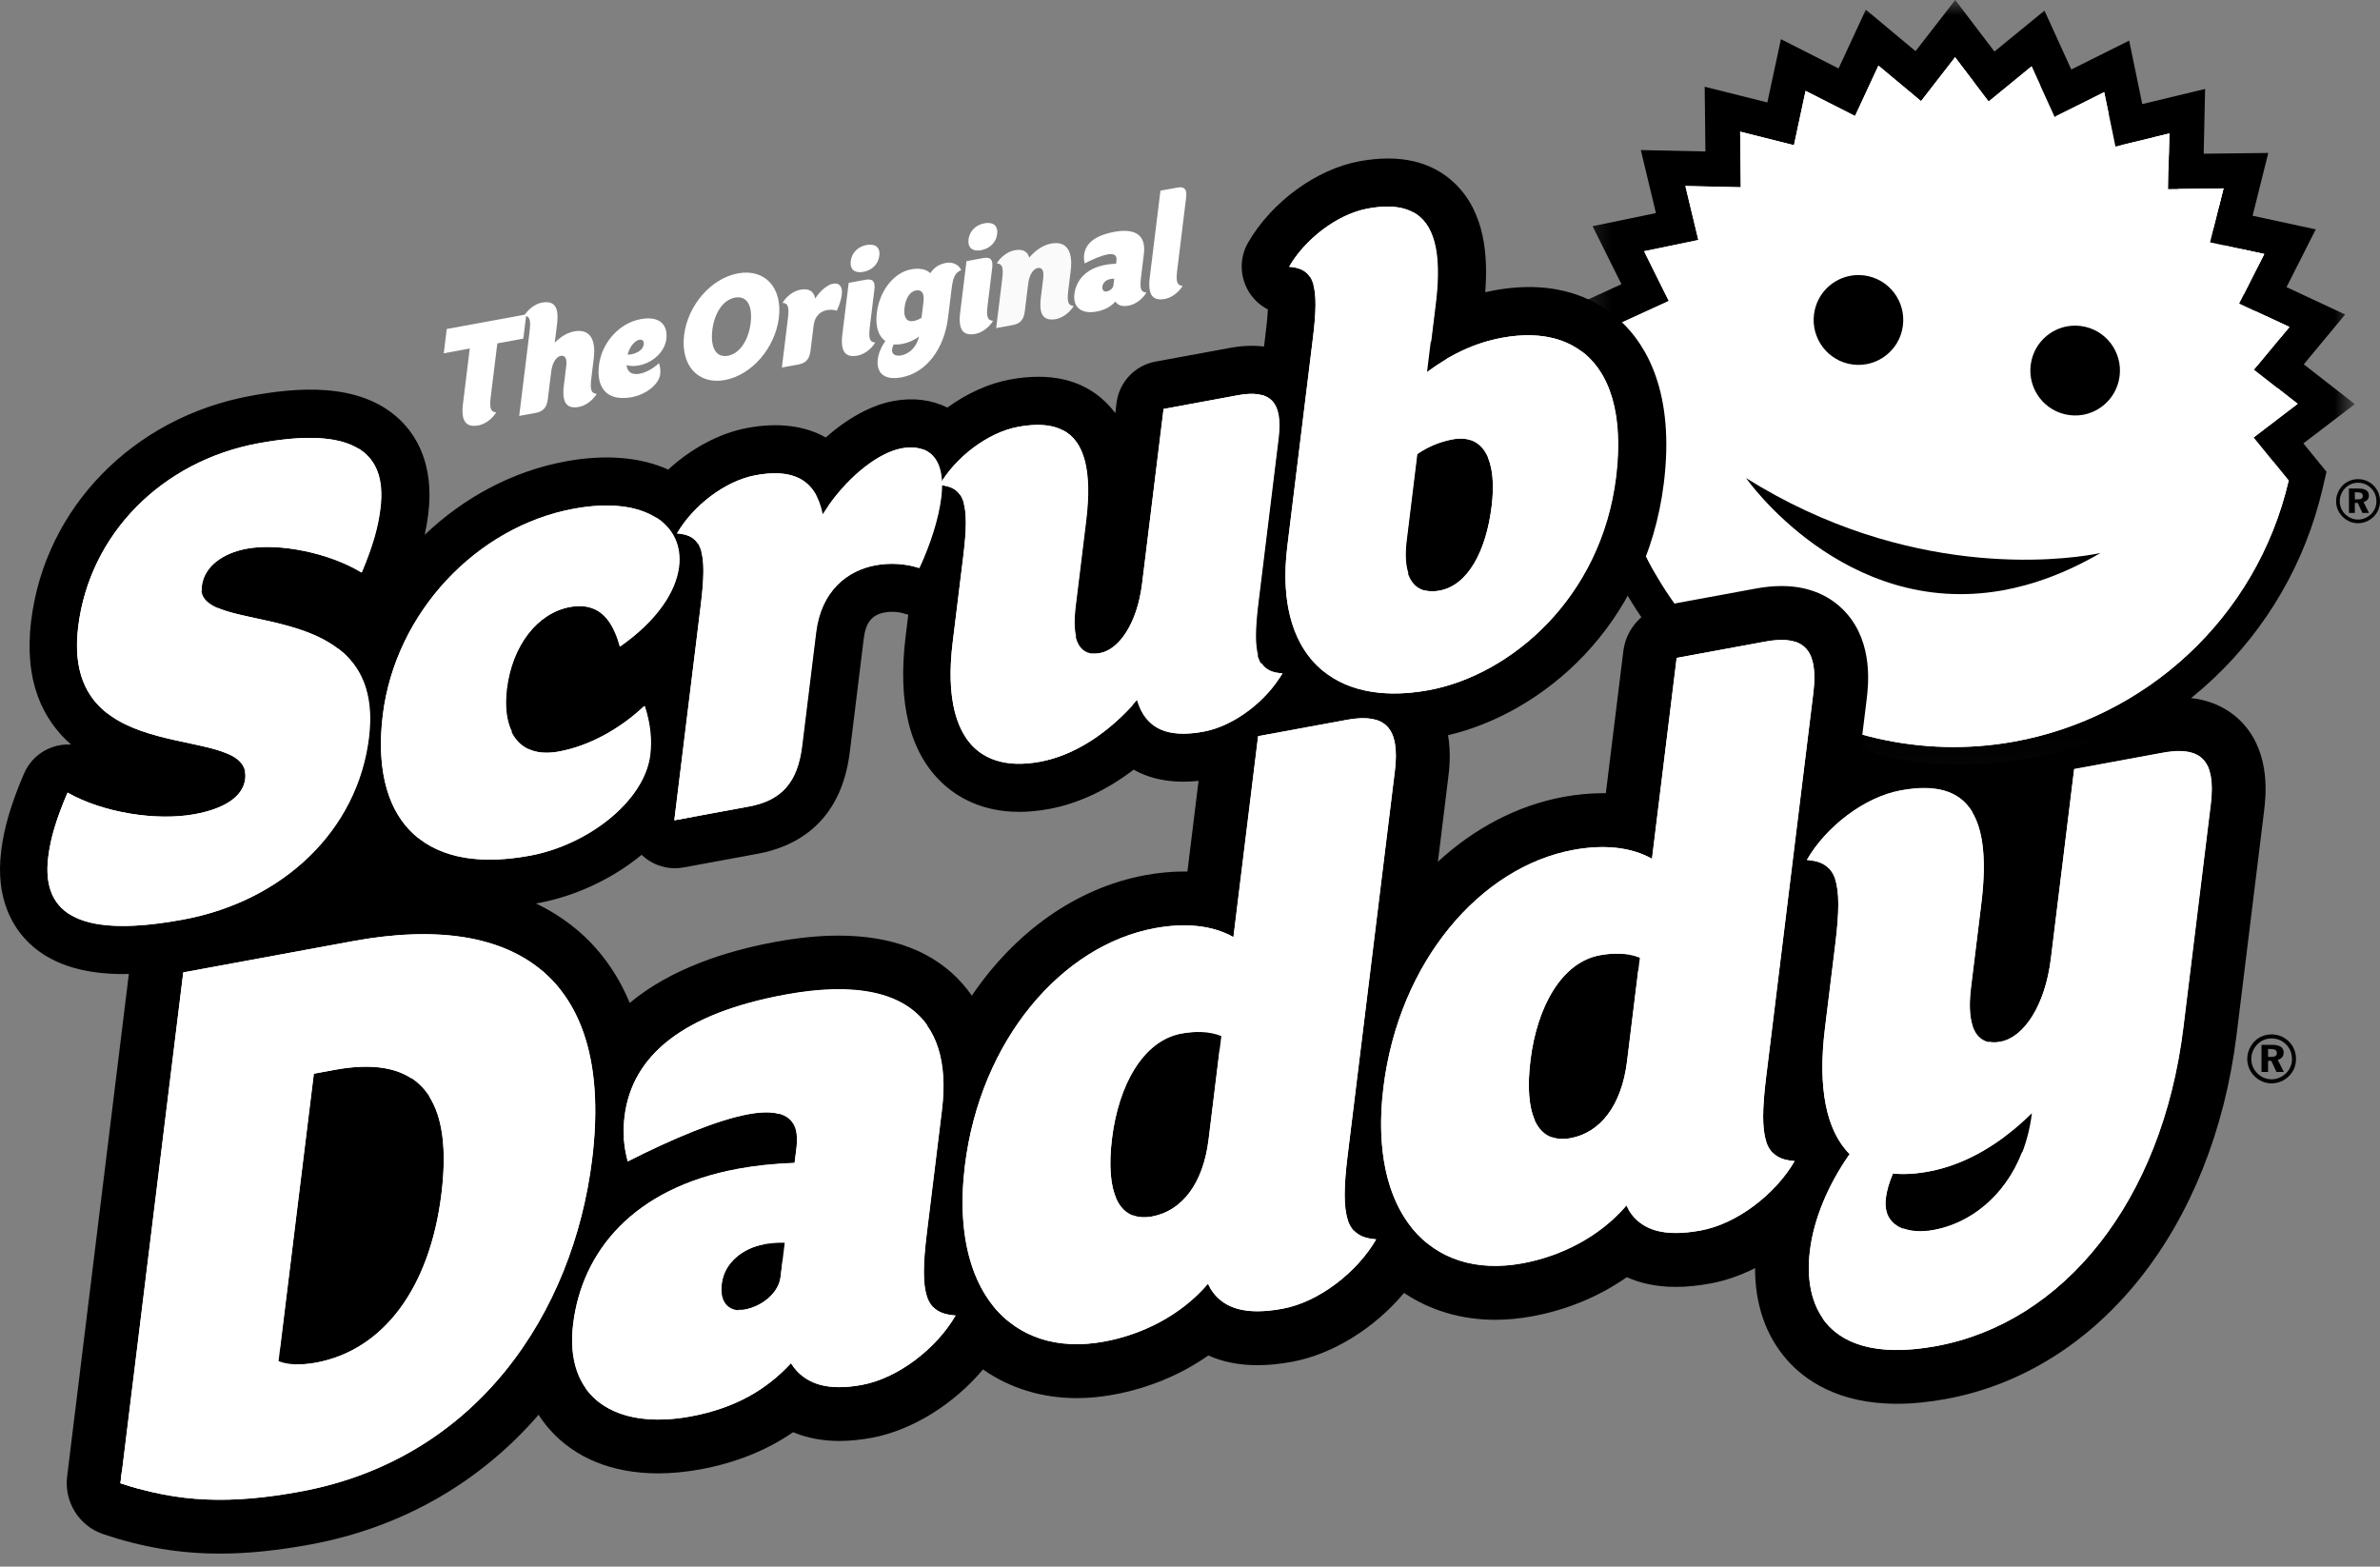
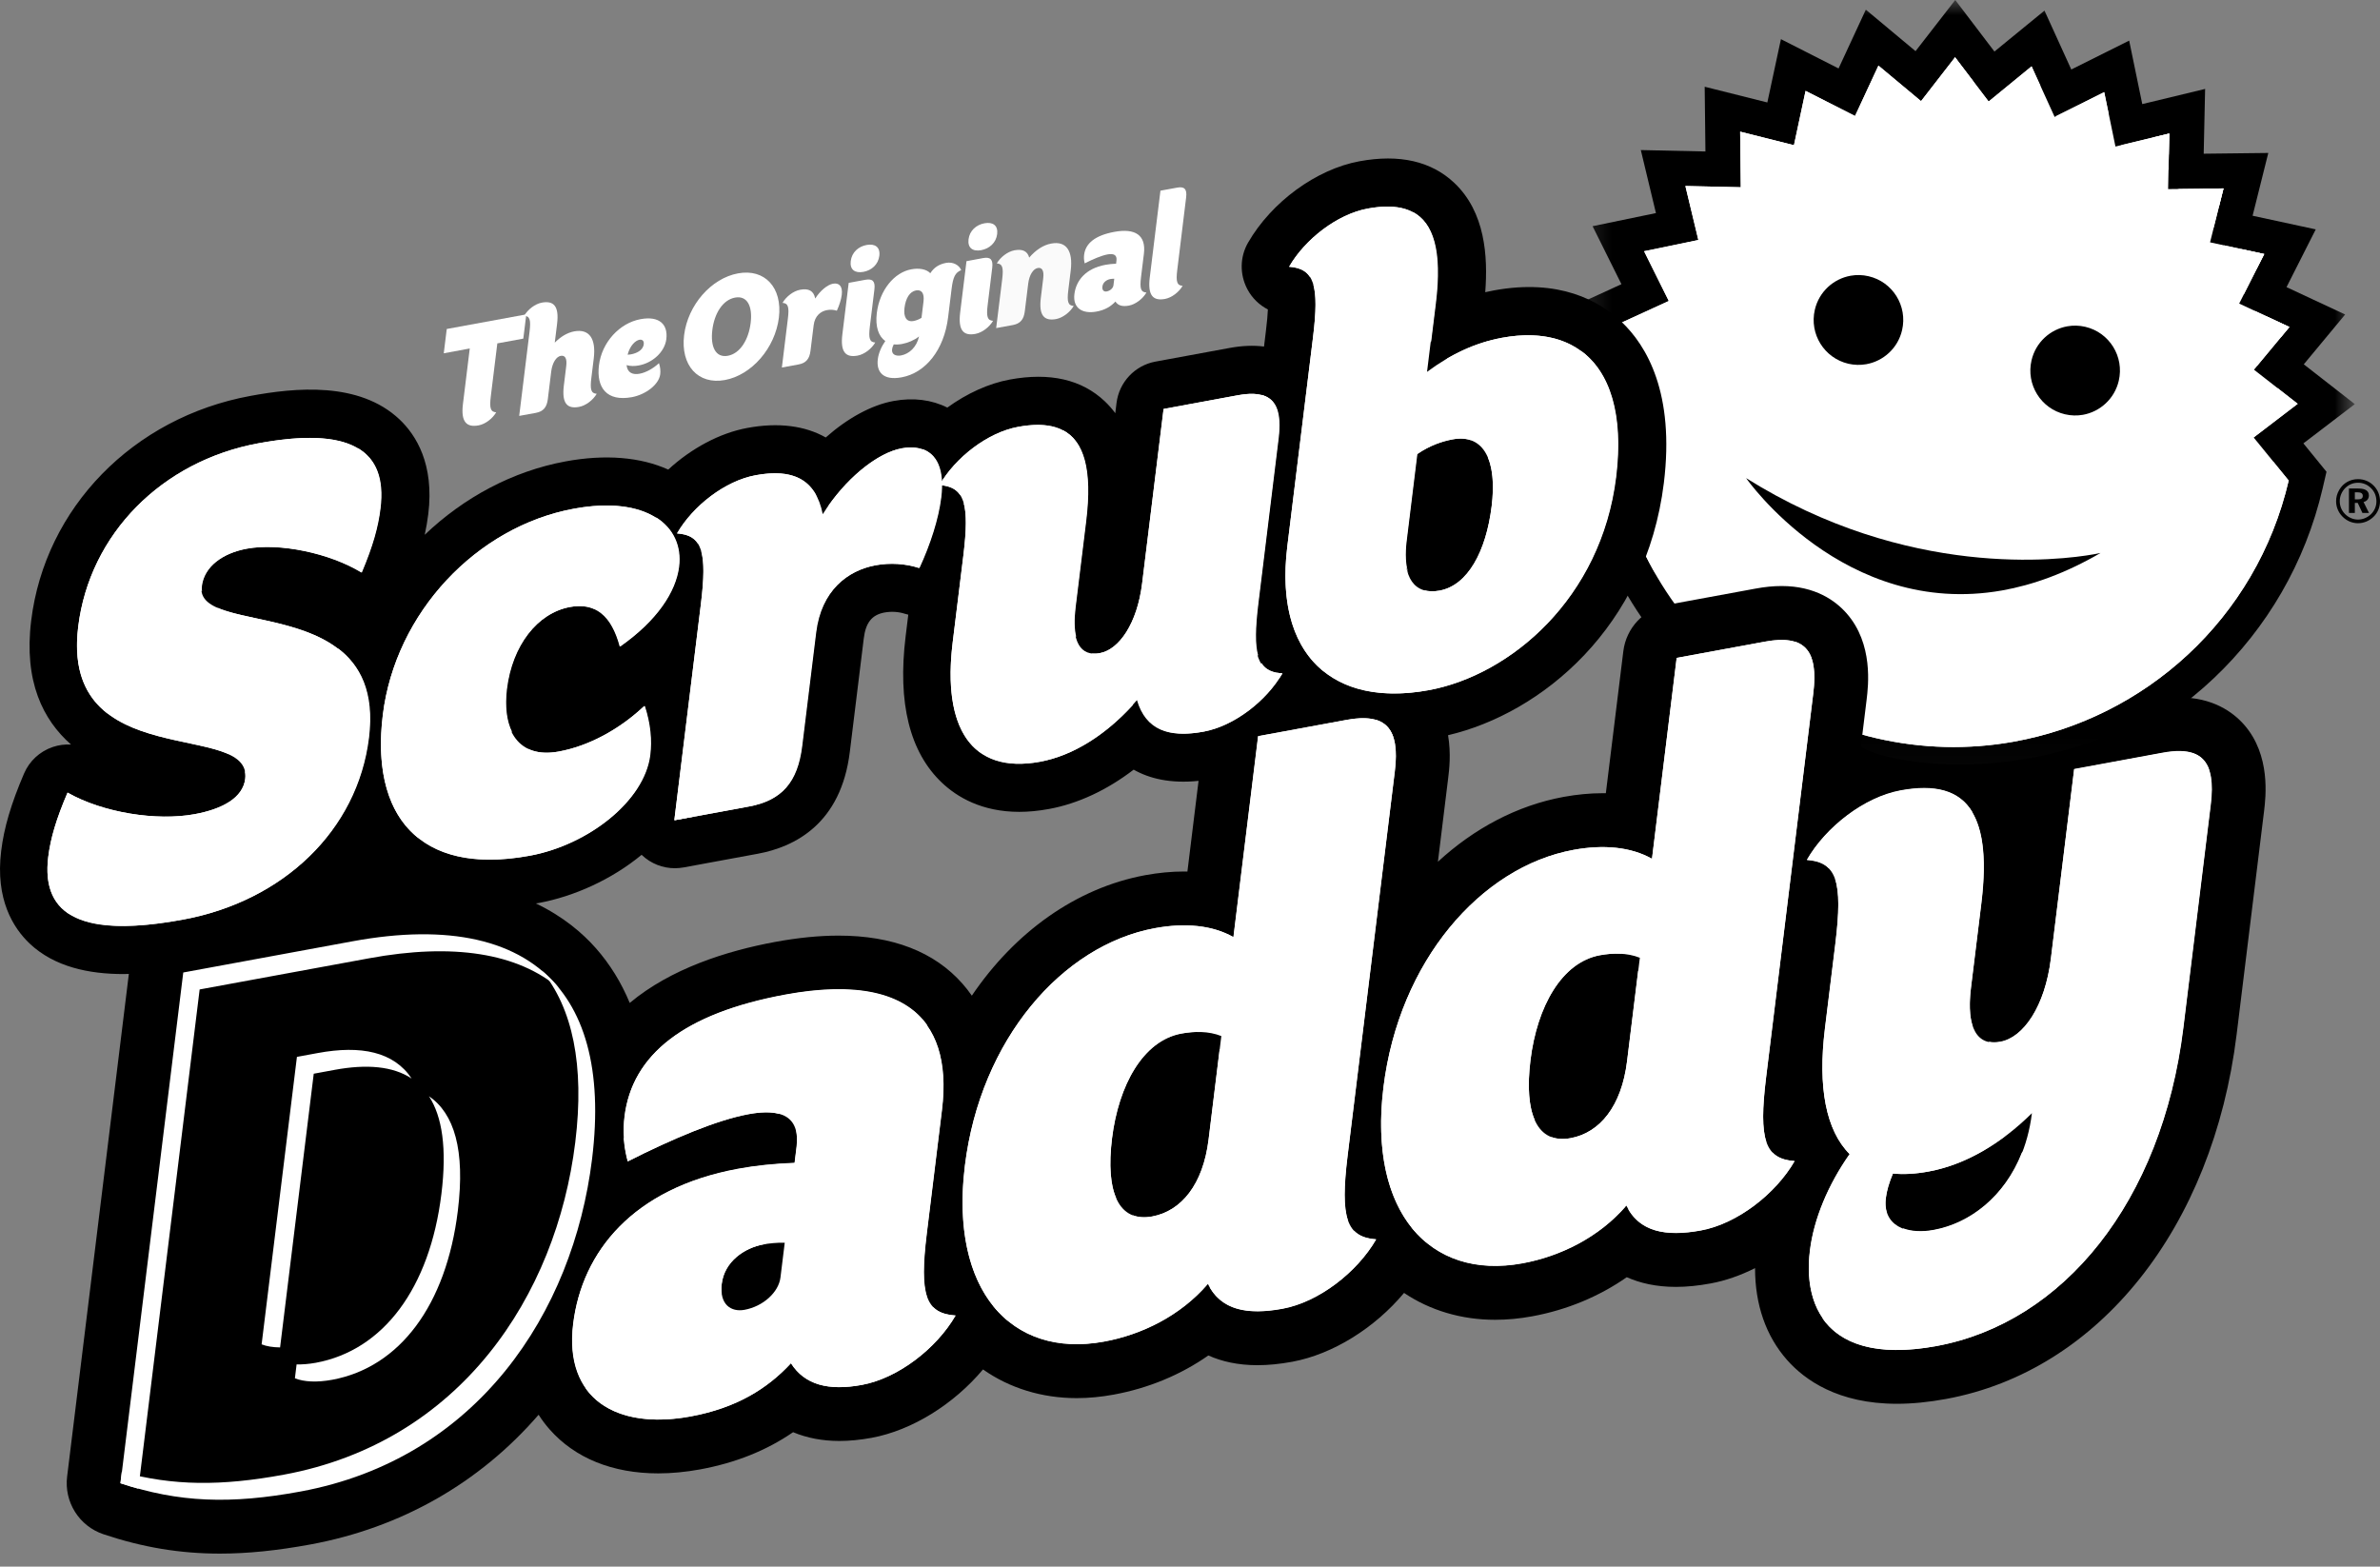
<svg xmlns="http://www.w3.org/2000/svg" width="79" height="52" viewBox="0 0 79 52" fill="none">
  <rect x="0" y="0" width="79" height="52" fill="#808080" stroke="none" />
  <mask id="mask0_202_320" style="mask-type:luminance" maskUnits="userSpaceOnUse" x="52" y="0" width="27" height="26">
    <path fill-rule="evenodd" clip-rule="evenodd" d="M52.262 0H78.164V25.958H52.262V0Z" fill="white" />
  </mask>
  <g mask="url(#mask0_202_320)">
    <path fill-rule="evenodd" clip-rule="evenodd" d="M78.164 13.414L76.47 12.093L77.843 10.439L75.897 9.531L76.867 7.614L74.771 7.161L75.292 5.077L73.148 5.102L73.195 2.952L71.109 3.455L70.674 1.348L68.753 2.307L67.863 0.352L66.202 1.711L64.901 0L63.583 1.698L61.933 0.321L61.028 2.272L59.115 1.3L58.664 3.401L56.584 2.879L56.609 5.028L54.464 4.981L54.966 7.073L52.863 7.508L53.821 9.433L52.718 9.938L52.589 10.493C51.021 17.262 55.238 24.051 61.99 25.627C62.935 25.848 63.888 25.958 64.842 25.958C65.567 25.958 66.291 25.895 67.013 25.767C71.99 24.887 75.948 21.137 77.095 16.215L77.224 15.659L76.457 14.717L78.164 13.414Z" fill="black" />
  </g>
  <path fill-rule="evenodd" clip-rule="evenodd" d="M66.454 19.599C67.472 19.419 68.564 19.029 69.723 18.355C69.723 18.355 69.645 18.372 69.497 18.399C68.385 18.595 63.328 19.236 57.959 15.87C57.959 15.87 61.207 20.527 66.454 19.599ZM69.138 13.769C69.707 13.668 70.19 13.237 70.329 12.638C70.516 11.836 70.017 11.034 69.218 10.848C69.016 10.801 68.815 10.797 68.623 10.831C68.054 10.931 67.572 11.362 67.433 11.961C67.246 12.763 67.744 13.565 68.543 13.751C68.745 13.799 68.947 13.802 69.138 13.769ZM61.947 12.089C62.515 11.988 62.998 11.558 63.136 10.959C63.323 10.157 62.826 9.355 62.025 9.169C61.824 9.122 61.622 9.118 61.431 9.152C60.862 9.252 60.379 9.682 60.24 10.283C60.054 11.084 60.551 11.885 61.351 12.073C61.552 12.119 61.754 12.123 61.947 12.089ZM62.352 2.177L63.766 3.357L64.894 1.902L66.01 3.369L67.435 2.202L68.2 3.881L69.847 3.058L70.219 4.864L72.007 4.432L71.967 6.276L73.807 6.255L73.359 8.044L75.158 8.432L74.326 10.076L75.994 10.855L74.818 12.272L76.269 13.404L74.805 14.522L75.97 15.951C74.898 20.549 71.186 23.852 66.815 24.624C65.344 24.885 63.799 24.857 62.256 24.497C56.123 23.065 52.295 16.903 53.719 10.757L55.394 9.99L54.573 8.339L56.374 7.966L55.944 6.174L57.783 6.215L57.762 4.37L59.547 4.819L59.933 3.016L61.575 3.85L62.352 2.177Z" fill="white" />
  <path fill-rule="evenodd" clip-rule="evenodd" d="M71.445 5.643L71.979 5.636L72.005 4.432L71.469 4.561L71.445 5.643Z" fill="white" />
  <path fill-rule="evenodd" clip-rule="evenodd" d="M73.805 9.443L74.485 9.761L75.157 8.431L74.399 8.268L73.805 9.443Z" fill="white" />
  <path fill-rule="evenodd" clip-rule="evenodd" d="M75.236 10.502L74.293 11.637L74.927 12.133L75.99 10.854L75.236 10.502Z" fill="white" />
  <path fill-rule="evenodd" clip-rule="evenodd" d="M72.836 7.411L73.48 7.549L73.804 6.254L73.123 6.262L72.836 7.411Z" fill="white" />
  <path fill-rule="evenodd" clip-rule="evenodd" d="M65.49 2.735L65.513 2.716L64.895 1.901L64.875 1.927L65.49 2.735Z" fill="white" />
  <path fill-rule="evenodd" clip-rule="evenodd" d="M76.268 13.403L75.6 12.882L74.284 13.888L75.448 15.316C74.376 19.914 70.663 23.218 66.293 23.991C64.822 24.25 63.277 24.223 61.734 23.863C59.328 23.301 57.28 22.01 55.762 20.279C57.316 22.329 59.562 23.867 62.254 24.496C63.797 24.856 65.343 24.883 66.813 24.623C71.184 23.851 74.897 20.547 75.968 15.95L74.804 14.521L76.268 13.403Z" fill="white" />
  <path fill-rule="evenodd" clip-rule="evenodd" d="M17.37 11.24L16.508 11.398L16.291 13.159C16.243 13.552 16.283 13.672 16.47 13.686C16.351 13.893 16.11 14.079 15.884 14.12C15.5 14.191 15.292 14.021 15.366 13.415L15.593 11.567L14.73 11.727L14.829 10.92L17.47 10.435L17.37 11.24Z" fill="white" />
  <path fill-rule="evenodd" clip-rule="evenodd" d="M18.414 11.374C18.608 11.177 18.83 11.042 19.061 10.999C19.57 10.906 19.787 11.254 19.709 11.895L19.629 12.544C19.58 12.937 19.621 13.057 19.807 13.071C19.687 13.278 19.448 13.464 19.221 13.506C18.837 13.577 18.642 13.404 18.716 12.798L18.795 12.153C18.827 11.896 18.756 11.786 18.612 11.812C18.468 11.838 18.333 12.034 18.296 12.335L18.184 13.251C18.15 13.523 18.031 13.659 17.788 13.704L17.234 13.805L17.578 11.007C17.626 10.614 17.586 10.494 17.4 10.48C17.519 10.274 17.759 10.087 17.986 10.045C18.369 9.975 18.566 10.147 18.491 10.754L18.414 11.374Z" fill="white" />
  <path fill-rule="evenodd" clip-rule="evenodd" d="M20.832 11.773C20.862 11.772 20.905 11.769 20.949 11.761C21.114 11.73 21.343 11.636 21.368 11.427C21.383 11.312 21.317 11.261 21.224 11.278C21.094 11.303 20.913 11.464 20.832 11.773ZM20.798 12.12C20.825 12.376 21.004 12.447 21.231 12.405C21.44 12.367 21.682 12.232 21.874 12.054C21.918 12.189 21.928 12.31 21.915 12.422C21.872 12.767 21.431 13.098 20.974 13.183C20.141 13.336 19.791 12.87 19.881 12.127C19.975 11.361 20.565 10.722 21.262 10.594C21.894 10.477 22.176 10.776 22.118 11.255C22.064 11.688 21.654 12.048 21.205 12.13C21.07 12.156 20.929 12.158 20.798 12.12Z" fill="white" />
  <path fill-rule="evenodd" clip-rule="evenodd" d="M24.161 11.809C24.566 11.734 24.848 11.28 24.917 10.717C24.985 10.164 24.803 9.803 24.398 9.878C23.993 9.954 23.713 10.399 23.645 10.951C23.575 11.514 23.756 11.884 24.161 11.809ZM24.062 12.614C23.173 12.777 22.585 12.132 22.708 11.123C22.831 10.125 23.608 9.237 24.497 9.074C25.386 8.91 25.976 9.546 25.854 10.544C25.729 11.553 24.951 12.45 24.062 12.614Z" fill="white" />
  <path fill-rule="evenodd" clip-rule="evenodd" d="M27.008 10.796L26.903 11.645C26.87 11.916 26.751 12.053 26.507 12.097L25.953 12.199L26.152 10.579C26.201 10.186 26.16 10.066 25.975 10.053C26.093 9.846 26.333 9.659 26.56 9.618C26.834 9.567 27.008 9.644 27.06 9.909C27.225 9.647 27.466 9.451 27.649 9.417C27.836 9.383 27.978 9.48 27.941 9.785C27.921 9.945 27.859 10.137 27.778 10.313C27.675 10.28 27.562 10.272 27.453 10.293C27.243 10.331 27.046 10.481 27.008 10.796Z" fill="white" />
  <path fill-rule="evenodd" clip-rule="evenodd" d="M28.768 8.131C29.047 8.081 29.223 8.204 29.188 8.49C29.153 8.777 28.937 8.973 28.658 9.024C28.38 9.075 28.203 8.952 28.239 8.665C28.274 8.379 28.489 8.182 28.768 8.131ZM28.873 10.843C28.825 11.235 28.866 11.357 29.052 11.369C28.932 11.576 28.692 11.762 28.466 11.804C28.082 11.874 27.886 11.702 27.961 11.096L28.171 9.389L28.724 9.287C28.968 9.242 29.058 9.339 29.024 9.611L28.873 10.843Z" fill="white" />
  <path fill-rule="evenodd" clip-rule="evenodd" d="M30.588 10.55L30.654 10.011C30.688 9.73 30.588 9.606 30.405 9.64C30.197 9.679 30.063 9.897 30.023 10.222C29.987 10.513 30.084 10.7 30.323 10.655C30.402 10.64 30.495 10.609 30.588 10.55ZM30.507 11.167C30.343 11.296 30.14 11.38 29.939 11.418C29.84 11.436 29.75 11.439 29.666 11.431C29.633 11.494 29.617 11.548 29.611 11.597C29.591 11.766 29.736 11.83 29.91 11.798C30.172 11.749 30.424 11.533 30.507 11.167ZM29.386 11.32C29.162 11.163 29.049 10.842 29.104 10.392C29.198 9.62 29.691 9.042 30.245 8.94C30.502 8.892 30.744 8.928 30.88 9.069C31.002 8.876 31.177 8.768 31.403 8.726C31.63 8.684 31.834 8.794 31.906 8.966C31.708 9.048 31.636 9.19 31.587 9.584L31.471 10.529C31.338 11.62 30.72 12.379 29.927 12.525C29.291 12.642 29.087 12.324 29.137 11.926C29.161 11.727 29.252 11.512 29.386 11.32Z" fill="white" />
  <path fill-rule="evenodd" clip-rule="evenodd" d="M32.679 7.411C32.958 7.36 33.133 7.484 33.099 7.769C33.064 8.055 32.848 8.252 32.569 8.304C32.29 8.355 32.114 8.231 32.149 7.944C32.184 7.659 32.4 7.462 32.679 7.411ZM32.784 10.122C32.735 10.515 32.777 10.636 32.963 10.649C32.843 10.855 32.603 11.042 32.376 11.083C31.992 11.154 31.797 10.981 31.871 10.375L32.081 8.669L32.634 8.566C32.879 8.521 32.968 8.618 32.935 8.889L32.784 10.122Z" fill="white" />
  <path fill-rule="evenodd" clip-rule="evenodd" d="M35.461 9.629C35.412 10.021 35.453 10.142 35.64 10.155C35.52 10.362 35.28 10.548 35.054 10.591C34.669 10.66 34.474 10.488 34.549 9.882L34.628 9.238C34.66 8.98 34.588 8.869 34.444 8.896C34.3 8.923 34.165 9.118 34.129 9.419L34.016 10.336C33.983 10.608 33.864 10.743 33.62 10.789L33.066 10.89L33.266 9.27C33.314 8.877 33.274 8.757 33.087 8.743C33.206 8.536 33.447 8.35 33.673 8.308C33.927 8.261 34.101 8.324 34.163 8.55C34.377 8.302 34.627 8.132 34.894 8.084C35.403 7.989 35.619 8.338 35.541 8.978L35.461 9.629Z" fill="#FAFAFA" />
  <path fill-rule="evenodd" clip-rule="evenodd" d="M36.959 9.471L36.986 9.252C36.943 9.251 36.883 9.257 36.852 9.263C36.736 9.285 36.609 9.37 36.593 9.51C36.575 9.641 36.652 9.689 36.734 9.674C36.852 9.652 36.948 9.563 36.959 9.471ZM38.054 9.71C37.934 9.917 37.695 10.103 37.468 10.145C37.258 10.183 37.11 10.144 37.025 10.009C36.877 10.168 36.684 10.29 36.397 10.342C35.934 10.427 35.605 10.232 35.663 9.762C35.719 9.311 36.036 8.911 36.694 8.79C36.803 8.77 36.919 8.758 37.047 8.753L37.059 8.651C37.084 8.457 36.962 8.409 36.762 8.445C36.561 8.482 36.287 8.599 36.005 8.742C35.979 8.642 35.974 8.547 35.985 8.461C36.032 8.072 36.358 7.813 36.989 7.696C37.678 7.57 38.046 7.801 37.97 8.422L37.875 9.193C37.827 9.586 37.868 9.697 38.054 9.71Z" fill="white" />
  <path fill-rule="evenodd" clip-rule="evenodd" d="M39.077 8.962C39.028 9.354 39.069 9.475 39.255 9.488C39.135 9.694 38.895 9.881 38.669 9.923C38.285 9.993 38.09 9.821 38.164 9.215L38.519 6.329L39.072 6.228C39.316 6.182 39.406 6.279 39.372 6.55L39.077 8.962Z" fill="white" />
  <path fill-rule="evenodd" clip-rule="evenodd" d="M70.551 5.478L71.989 5.131L72.004 4.432L70.414 4.816L70.551 5.478Z" fill="white" />
  <path fill-rule="evenodd" clip-rule="evenodd" d="M54.053 11.372L55.727 10.605L54.907 8.955L56.708 8.582L56.277 6.789L58.117 6.829L58.096 4.985L59.881 5.435L60.268 3.631L61.909 4.465L62.685 2.793L64.099 3.972L65.23 2.517L66.344 3.984L67.73 2.85L67.435 2.202L66.009 3.37L64.894 1.902L63.765 3.357L62.351 2.178L61.574 3.851L59.933 3.016L59.547 4.82L57.761 4.37L57.782 6.216L55.943 6.174L56.374 7.967L54.573 8.34L55.393 9.991L53.719 10.757C53.035 13.709 53.565 16.663 54.978 19.098C53.819 16.79 53.426 14.079 54.053 11.372Z" fill="white" />
  <path fill-rule="evenodd" clip-rule="evenodd" d="M74.66 10.69L75.719 11.184L75.993 10.854L74.847 10.319L74.66 10.69Z" fill="white" />
  <path fill-rule="evenodd" clip-rule="evenodd" d="M68.532 4.494L69.991 3.767L69.844 3.058L68.242 3.857L68.532 4.494Z" fill="white" />
  <path fill-rule="evenodd" clip-rule="evenodd" d="M72.301 6.891L73.651 6.875L73.806 6.255L72.314 6.272L72.301 6.891Z" fill="white" />
  <path fill-rule="evenodd" clip-rule="evenodd" d="M73.691 8.659L74.908 8.921L75.156 8.432L73.82 8.144L73.691 8.659Z" fill="white" />
  <path fill-rule="evenodd" clip-rule="evenodd" d="M39.303 28.928C38.887 28.928 38.454 28.969 38.013 29.05C35.715 29.474 33.681 30.949 32.258 33.049C32.163 32.911 32.06 32.778 31.948 32.652C31.015 31.593 29.629 31.056 27.833 31.056H27.832C27.192 31.056 26.487 31.126 25.738 31.264C24.106 31.565 22.262 32.154 20.903 33.29C20.621 32.61 20.247 32.005 19.78 31.475C19.335 30.971 18.691 30.42 17.788 29.988C17.818 29.983 17.847 29.979 17.878 29.974C19.052 29.757 20.304 29.195 21.298 28.373C21.302 28.377 21.305 28.381 21.309 28.385C21.607 28.667 21.998 28.819 22.401 28.819C22.496 28.819 22.593 28.81 22.689 28.793L25.152 28.339C26.384 28.112 27.916 27.341 28.208 24.958L28.671 21.194C28.735 20.666 28.942 20.408 29.359 20.331C29.585 20.29 29.824 20.304 30.032 20.372C30.071 20.384 30.11 20.395 30.149 20.403L30.061 21.121C29.789 23.335 30.196 24.971 31.27 25.985C31.766 26.453 32.585 26.948 33.834 26.948C34.136 26.948 34.464 26.918 34.817 26.853C35.782 26.677 36.745 26.225 37.63 25.547C38.149 25.843 38.849 26.015 39.784 25.919L39.414 28.93C39.377 28.929 39.341 28.928 39.303 28.928ZM74.486 24.052C74.121 23.639 73.452 23.148 72.329 23.148C67.595 26.373 62.395 25.298 61.769 24.776L61.959 23.226C62.015 22.766 62.187 21.369 61.292 20.356C60.929 19.944 60.259 19.452 59.138 19.452C58.865 19.452 58.581 19.48 58.269 19.538L55.33 20.079C54.563 20.221 53.977 20.844 53.883 21.619L53.303 26.33C53.266 26.329 53.229 26.329 53.191 26.329C52.776 26.329 52.342 26.371 51.902 26.451C50.356 26.736 48.93 27.498 47.729 28.604L48.07 25.825C48.102 25.568 48.17 25.018 48.066 24.404C51.172 23.677 54.64 20.816 55.229 16.029C55.594 13.053 54.663 11.476 53.818 10.677C53.083 9.984 51.755 9.24 49.586 9.64C49.49 9.657 49.396 9.678 49.3 9.699C49.392 8.507 49.299 7.04 48.273 6.071C47.509 5.35 46.45 5.109 45.125 5.353C43.694 5.616 42.208 6.702 41.428 8.053C41.152 8.53 41.147 9.115 41.405 9.601C41.559 9.893 41.8 10.125 42.085 10.272C42.078 10.44 42.059 10.673 42.019 10.992L41.957 11.503C41.61 11.459 41.231 11.473 40.817 11.549L38.353 12.003C37.67 12.129 37.147 12.685 37.061 13.377L37.02 13.715C36.917 13.575 36.8 13.442 36.668 13.317C35.905 12.596 34.846 12.354 33.521 12.598C32.812 12.729 32.089 13.062 31.445 13.529C30.927 13.269 30.316 13.189 29.659 13.31C28.924 13.445 28.131 13.882 27.409 14.521C26.721 14.131 25.837 14.014 24.81 14.204C23.888 14.373 22.945 14.884 22.181 15.587C21.261 15.171 20.092 15.072 18.775 15.315C17.011 15.639 15.392 16.517 14.098 17.751C14.148 17.522 14.187 17.294 14.216 17.064C14.42 15.405 13.809 14.44 13.262 13.922C11.918 12.653 9.791 12.868 8.309 13.142C4.419 13.858 1.494 16.856 1.035 20.601C0.786 22.624 1.429 23.896 2.358 24.714C2.156 24.702 1.951 24.728 1.755 24.794C1.324 24.938 0.976 25.26 0.798 25.676C0.368 26.68 0.133 27.472 0.039 28.248C-0.16 29.86 0.445 30.808 0.986 31.321C1.81 32.098 2.958 32.332 4.099 32.332C4.158 32.332 4.218 32.327 4.277 32.327L2.228 49.011C2.124 49.856 2.628 50.656 3.433 50.926C4.743 51.364 5.973 51.569 7.303 51.569C8.213 51.569 9.194 51.47 10.301 51.266C13.309 50.712 15.919 49.225 17.878 46.96C17.997 47.146 18.121 47.307 18.243 47.445C19.086 48.401 20.333 48.906 21.85 48.906C22.293 48.906 22.762 48.861 23.239 48.774C24.418 48.556 25.439 48.149 26.325 47.539C26.785 47.731 27.301 47.83 27.859 47.83C28.194 47.83 28.555 47.795 28.931 47.726C30.275 47.478 31.661 46.609 32.629 45.456C33.51 46.075 34.581 46.408 35.74 46.408C36.14 46.408 36.554 46.368 36.97 46.291C38.123 46.079 39.196 45.632 40.109 44.992C40.546 45.188 41.083 45.315 41.739 45.315C42.099 45.315 42.477 45.277 42.894 45.201C44.243 44.952 45.636 44.077 46.605 42.916C47.469 43.497 48.507 43.808 49.629 43.808C50.029 43.808 50.444 43.769 50.86 43.692C52.012 43.48 53.084 43.033 53.998 42.394C54.435 42.589 54.971 42.716 55.627 42.716C55.988 42.716 56.366 42.678 56.783 42.601C57.276 42.511 57.774 42.335 58.256 42.093C58.255 43.302 58.615 44.344 59.317 45.14C59.903 45.804 61.011 46.596 62.962 46.596C63.47 46.596 64.021 46.542 64.6 46.435C69.668 45.503 73.452 40.752 74.241 34.336L75.152 26.922C75.207 26.463 75.38 25.066 74.486 24.052Z" fill="black" />
  <path fill-rule="evenodd" clip-rule="evenodd" d="M54.432 31.791C54 31.62 53.524 31.632 53.107 31.709C51.835 31.943 51.02 33.422 50.803 35.192C50.582 36.988 51.025 37.985 52.135 37.779C53.106 37.6 53.827 36.716 54.009 35.229L54.432 31.791ZM58.625 35.758C58.369 37.835 58.585 38.472 59.572 38.541C58.94 39.635 57.664 40.622 56.462 40.844C55.259 41.066 54.401 40.872 53.985 40.021C53.089 41.064 51.812 41.7 50.539 41.935C47.463 42.502 45.412 40.247 45.921 36.091C46.435 31.91 49.148 28.777 52.225 28.211C53.22 28.027 54.138 28.11 54.835 28.507L55.654 21.838L58.593 21.297C59.887 21.059 60.367 21.572 60.191 23.008L58.625 35.758Z" fill="white" />
  <path fill-rule="evenodd" clip-rule="evenodd" d="M64.02 38.885C63.581 38.967 63.194 38.987 62.836 38.953C62.709 39.252 62.631 39.516 62.599 39.773C62.489 40.671 63.262 41.005 64.188 40.834C65.715 40.554 67.169 39.207 67.446 36.95C66.417 37.967 65.246 38.66 64.02 38.885ZM60.923 31.332C61.178 29.255 60.963 28.618 59.977 28.548C60.608 27.454 61.883 26.467 63.086 26.245C65.121 25.871 66.162 26.782 65.769 29.988L65.425 32.785C65.258 34.144 65.638 34.726 66.402 34.585C67.166 34.445 67.881 33.41 68.077 31.82L68.849 25.535L71.787 24.994C73.082 24.755 73.561 25.269 73.385 26.705L72.475 34.119C71.765 39.89 68.491 43.904 64.28 44.679C60.903 45.301 59.821 43.62 60.079 41.516C60.209 40.465 60.689 39.323 61.4 38.315C60.614 37.532 60.337 36.103 60.577 34.154L60.923 31.332Z" fill="white" />
-   <path fill-rule="evenodd" clip-rule="evenodd" d="M10.419 35.639L9.246 45.181C9.548 45.301 9.974 45.322 10.484 45.229C12.728 44.816 14.27 42.752 14.655 39.622C15.089 36.082 13.634 35.047 11.112 35.511L10.419 35.639ZM11.705 31.239C17.303 30.209 20.379 32.6 19.657 38.475C19.03 43.579 15.833 48.431 9.981 49.509C7.667 49.935 5.933 49.878 4 49.231L6.084 32.275L11.705 31.239Z" fill="white" />
  <path fill-rule="evenodd" clip-rule="evenodd" d="M25.906 42.404L26.048 41.25C25.822 41.24 25.502 41.275 25.34 41.305C24.715 41.421 24.05 41.868 23.958 42.613C23.873 43.305 24.271 43.558 24.711 43.477C25.336 43.362 25.846 42.892 25.906 42.404ZM31.721 43.665C31.088 44.759 29.814 45.746 28.611 45.968C27.501 46.173 26.711 45.967 26.257 45.248C25.475 46.094 24.447 46.735 22.92 47.016C20.467 47.467 18.717 46.436 19.023 43.947C19.316 41.562 21.001 39.447 24.494 38.804C25.073 38.697 25.691 38.633 26.372 38.607L26.439 38.069C26.564 37.043 25.918 36.786 24.853 36.981C23.789 37.178 22.334 37.797 20.84 38.548C20.701 38.023 20.671 37.526 20.728 37.065C20.98 35.013 22.709 33.641 26.063 33.023C29.719 32.35 31.672 33.57 31.268 36.853L30.767 40.932C30.511 43.01 30.734 43.596 31.721 43.665Z" fill="white" />
  <path fill-rule="evenodd" clip-rule="evenodd" d="M40.54 34.39C40.11 34.219 39.633 34.232 39.217 34.308C37.944 34.541 37.13 36.021 36.913 37.791C36.692 39.587 37.134 40.583 38.245 40.379C39.217 40.2 39.936 39.315 40.119 37.827L40.54 34.39ZM44.734 38.357C44.479 40.434 44.695 41.071 45.681 41.14C45.048 42.234 43.775 43.222 42.572 43.443C41.368 43.665 40.51 43.472 40.094 42.62C39.198 43.664 37.922 44.3 36.649 44.533C33.572 45.1 31.521 42.846 32.031 38.69C32.545 34.508 35.259 31.376 38.334 30.81C39.33 30.626 40.247 30.708 40.944 31.107L41.764 24.437L44.702 23.896C45.997 23.657 46.477 24.17 46.3 25.607L44.734 38.357Z" fill="white" />
  <path fill-rule="evenodd" clip-rule="evenodd" d="M53.424 39.458C52.528 40.5 51.25 41.136 49.978 41.37C48.731 41.601 47.652 41.367 46.844 40.73C47.676 41.776 48.974 42.217 50.536 41.929C51.787 41.699 53.04 41.078 53.935 40.066C53.724 39.921 53.552 39.721 53.424 39.458Z" fill="white" />
  <path fill-rule="evenodd" clip-rule="evenodd" d="M50.945 37.179C50.743 36.73 50.693 36.052 50.799 35.187C51.017 33.417 51.832 31.939 53.104 31.704C53.33 31.663 53.573 31.642 53.818 31.656L53.87 31.227C53.439 31.056 52.963 31.069 52.547 31.146C51.274 31.381 50.459 32.859 50.243 34.628C50.069 36.033 50.304 36.945 50.945 37.179Z" fill="white" />
  <path fill-rule="evenodd" clip-rule="evenodd" d="M58.833 38.252C58.16 39.233 57 40.078 55.898 40.281C55.131 40.422 54.504 40.394 54.043 40.135C54.479 40.884 55.31 41.05 56.455 40.839C57.658 40.618 58.934 39.631 59.565 38.538C59.24 38.514 59.001 38.429 58.833 38.252Z" fill="white" />
  <path fill-rule="evenodd" clip-rule="evenodd" d="M59.574 21.296C59.672 21.577 59.69 21.956 59.629 22.444L58.063 35.194C57.844 36.972 57.972 37.694 58.633 37.908C58.483 37.481 58.492 36.8 58.621 35.752L60.187 23.002C60.308 22.019 60.121 21.469 59.574 21.296Z" fill="white" />
  <path fill-rule="evenodd" clip-rule="evenodd" d="M62.621 40.231C62.583 40.099 62.57 39.948 62.592 39.775C62.623 39.518 62.702 39.254 62.828 38.954C63.185 38.988 63.573 38.967 64.012 38.887C64.898 38.724 65.752 38.315 66.547 37.719C66.705 37.32 66.821 36.879 66.881 36.394C65.852 37.41 64.681 38.102 63.455 38.328C63.015 38.408 62.629 38.429 62.271 38.395C62.143 38.695 62.066 38.96 62.034 39.216C61.968 39.75 62.216 40.082 62.621 40.231Z" fill="white" />
  <path fill-rule="evenodd" clip-rule="evenodd" d="M72.763 24.999C72.861 25.281 72.879 25.659 72.818 26.148L71.908 33.562C71.199 39.333 67.925 43.346 63.714 44.121C62.21 44.399 61.163 44.218 60.484 43.747C61.072 44.607 62.268 45.049 64.271 44.68C68.483 43.905 71.757 39.892 72.466 34.12L73.376 26.706C73.497 25.723 73.31 25.172 72.763 24.999Z" fill="white" />
  <path fill-rule="evenodd" clip-rule="evenodd" d="M65.207 29.43L64.863 32.226C64.726 33.344 64.958 33.935 65.469 34.033C65.375 33.735 65.355 33.322 65.42 32.786L65.763 29.989C66.012 27.968 65.69 26.86 64.908 26.409C65.27 27.015 65.383 27.992 65.207 29.43Z" fill="white" />
  <path fill-rule="evenodd" clip-rule="evenodd" d="M17.977 32.211C19.002 33.453 19.41 35.353 19.095 37.915C18.468 43.02 15.271 47.871 9.419 48.949C7.349 49.331 5.742 49.324 4.041 48.855L3.996 49.23C5.928 49.877 7.663 49.935 9.976 49.508C15.829 48.429 19.025 43.579 19.652 38.475C20.019 35.489 19.404 33.407 17.977 32.211Z" fill="white" />
  <path fill-rule="evenodd" clip-rule="evenodd" d="M9.297 44.725L10.414 35.64L11.107 35.512C12.17 35.316 13.042 35.388 13.664 35.8C13.071 34.91 11.983 34.689 10.55 34.953L9.856 35.081L8.684 44.623C8.851 44.69 9.06 44.722 9.297 44.725Z" fill="white" />
  <path fill-rule="evenodd" clip-rule="evenodd" d="M24.289 36.424C23.327 36.602 22.045 37.125 20.703 37.78C20.721 38.029 20.763 38.285 20.833 38.549C22.327 37.797 23.782 37.179 24.846 36.983C25.249 36.909 25.591 36.901 25.855 36.973C25.713 36.401 25.134 36.269 24.289 36.424Z" fill="white" />
  <path fill-rule="evenodd" clip-rule="evenodd" d="M30.704 36.296L30.203 40.375C29.985 42.143 30.116 42.829 30.766 43.037C30.624 42.621 30.634 41.96 30.76 40.934L31.261 36.854C31.461 35.23 31.082 34.11 30.205 33.475C30.677 34.135 30.855 35.072 30.704 36.296Z" fill="white" />
  <path fill-rule="evenodd" clip-rule="evenodd" d="M30.978 43.391C30.304 44.368 29.147 45.209 28.05 45.411C26.939 45.615 26.15 45.409 25.696 44.692C24.913 45.537 23.885 46.178 22.358 46.459C21.157 46.68 20.128 46.543 19.422 46.056C20.059 46.983 21.34 47.307 22.915 47.018C24.443 46.736 25.47 46.096 26.252 45.25C26.707 45.968 27.496 46.174 28.606 45.97C29.81 45.748 31.084 44.761 31.716 43.667C31.389 43.644 31.147 43.563 30.978 43.391Z" fill="white" />
  <path fill-rule="evenodd" clip-rule="evenodd" d="M23.957 42.93C23.945 42.837 23.941 42.735 23.955 42.614C24.047 41.87 24.712 41.422 25.337 41.307C25.359 41.303 25.386 41.298 25.413 41.294L25.488 40.693C25.262 40.683 24.942 40.718 24.78 40.748C24.155 40.863 23.49 41.311 23.398 42.056C23.326 42.643 23.603 42.912 23.957 42.93Z" fill="white" />
  <path fill-rule="evenodd" clip-rule="evenodd" d="M37.054 39.778C36.852 39.329 36.802 38.651 36.908 37.786C37.126 36.016 37.941 34.537 39.213 34.304C39.439 34.261 39.682 34.24 39.927 34.255L39.979 33.826C39.549 33.655 39.072 33.668 38.655 33.745C37.383 33.979 36.569 35.458 36.352 37.227C36.179 38.632 36.414 39.543 37.054 39.778Z" fill="white" />
  <path fill-rule="evenodd" clip-rule="evenodd" d="M45.683 23.895C45.781 24.177 45.799 24.555 45.739 25.043L44.173 37.793C43.954 39.571 44.081 40.292 44.742 40.507C44.592 40.08 44.601 39.399 44.73 38.351L46.296 25.601C46.417 24.618 46.23 24.067 45.683 23.895Z" fill="white" />
  <path fill-rule="evenodd" clip-rule="evenodd" d="M39.533 42.058C38.637 43.1 37.359 43.736 36.087 43.97C34.84 44.2 33.761 43.966 32.953 43.329C33.786 44.376 35.083 44.816 36.645 44.529C37.897 44.3 39.149 43.677 40.044 42.665C39.834 42.521 39.662 42.32 39.533 42.058Z" fill="white" />
  <path fill-rule="evenodd" clip-rule="evenodd" d="M44.946 40.85C44.273 41.83 43.112 42.676 42.011 42.879C41.244 43.02 40.617 42.992 40.156 42.732C40.592 43.482 41.423 43.648 42.569 43.437C43.772 43.216 45.046 42.228 45.677 41.135C45.354 41.112 45.114 41.026 44.946 40.85Z" fill="white" />
  <path fill-rule="evenodd" clip-rule="evenodd" d="M52.676 38.343C53.648 38.164 54.368 37.279 54.55 35.791L54.973 32.354C54.779 32.277 54.577 32.239 54.375 32.226L54.006 35.228C53.823 36.716 53.104 37.6 52.132 37.779C51.882 37.825 51.667 37.807 51.484 37.736C51.701 38.226 52.097 38.449 52.676 38.343Z" fill="white" />
  <path fill-rule="evenodd" clip-rule="evenodd" d="M46.466 36.655C46.98 32.474 49.692 29.341 52.771 28.774C53.765 28.592 54.682 28.673 55.379 29.071L56.198 22.402L59.136 21.861C59.554 21.784 59.886 21.787 60.138 21.871C59.952 21.315 59.454 21.139 58.592 21.297L55.654 21.838L54.835 28.507C54.137 28.11 53.221 28.027 52.225 28.211C49.148 28.777 46.435 31.91 45.922 36.091C45.622 38.53 46.206 40.313 47.359 41.256C46.575 40.24 46.218 38.672 46.466 36.655Z" fill="white" />
  <path fill-rule="evenodd" clip-rule="evenodd" d="M66.016 34.577C66.16 35.039 66.481 35.224 66.946 35.138C67.71 34.997 68.425 33.962 68.62 32.372L69.392 26.087L72.331 25.546C72.747 25.469 73.079 25.471 73.332 25.556C73.145 25 72.646 24.824 71.785 24.983L68.848 25.524L68.076 31.809C67.881 33.399 67.165 34.434 66.402 34.574C66.259 34.6 66.13 34.601 66.016 34.577Z" fill="white" />
  <path fill-rule="evenodd" clip-rule="evenodd" d="M64.731 41.387C66.257 41.106 67.712 39.76 67.988 37.502C67.708 37.781 67.414 38.032 67.112 38.26C66.538 39.721 65.386 40.602 64.186 40.823C63.803 40.894 63.447 40.876 63.168 40.77C63.327 41.331 63.978 41.526 64.731 41.387Z" fill="white" />
  <path fill-rule="evenodd" clip-rule="evenodd" d="M60.702 28.816C61.377 27.839 62.533 26.999 63.63 26.797C64.395 26.655 65.02 26.697 65.481 26.974C65.039 26.214 64.216 26.025 63.085 26.233C61.882 26.455 60.608 27.442 59.977 28.536C60.297 28.558 60.535 28.643 60.702 28.816Z" fill="white" />
  <path fill-rule="evenodd" clip-rule="evenodd" d="M60.62 42.068C60.749 41.016 61.229 39.875 61.94 38.867C61.155 38.083 60.878 36.655 61.117 34.706L61.464 31.884C61.681 30.121 61.557 29.397 60.912 29.175C61.057 29.603 61.047 30.282 60.92 31.32L60.573 34.143C60.334 36.092 60.61 37.52 61.395 38.303C60.684 39.312 60.204 40.453 60.076 41.504C59.933 42.658 60.197 43.682 61.018 44.273C60.629 43.685 60.517 42.911 60.62 42.068Z" fill="white" />
  <path fill-rule="evenodd" clip-rule="evenodd" d="M11.026 45.799C13.269 45.385 14.813 43.321 15.197 40.191C15.446 38.165 15.075 36.96 14.239 36.387C14.678 37.062 14.838 38.116 14.652 39.628C14.268 42.757 12.726 44.821 10.482 45.235C10.25 45.277 10.038 45.293 9.845 45.289L9.789 45.75C10.091 45.87 10.517 45.892 11.026 45.799Z" fill="white" />
  <path fill-rule="evenodd" clip-rule="evenodd" d="M6.627 32.843L12.249 31.809C15.031 31.296 17.189 31.629 18.569 32.814C17.251 31.179 14.885 30.658 11.704 31.244L6.083 32.28L4 49.236C4.199 49.303 4.396 49.361 4.592 49.416L6.627 32.843Z" fill="white" />
-   <path fill-rule="evenodd" clip-rule="evenodd" d="M26.596 41.802C26.407 41.795 26.151 41.818 25.977 41.843L25.91 42.393C25.85 42.88 25.34 43.35 24.716 43.466C24.645 43.479 24.575 43.48 24.508 43.475C24.562 43.929 24.895 44.096 25.26 44.029C25.885 43.914 26.395 43.444 26.455 42.956L26.596 41.802Z" fill="white" />
  <path fill-rule="evenodd" clip-rule="evenodd" d="M21.261 38.331C21.244 38.085 21.25 37.846 21.279 37.617C21.531 35.564 23.26 34.192 26.614 33.575C28.482 33.231 29.904 33.382 30.795 34.05C30.011 32.918 28.381 32.586 26.069 33.011C22.715 33.63 20.986 35.001 20.734 37.053C20.678 37.515 20.707 38.01 20.846 38.537C20.985 38.467 21.123 38.399 21.261 38.331Z" fill="white" />
  <path fill-rule="evenodd" clip-rule="evenodd" d="M19.575 44.5C19.868 42.114 21.553 39.999 25.046 39.356C25.625 39.249 26.243 39.185 26.924 39.159L26.991 38.621C27.068 37.991 26.852 37.652 26.429 37.528C26.464 37.676 26.471 37.85 26.446 38.058L26.38 38.596C25.698 38.622 25.08 38.685 24.502 38.792C21.008 39.435 19.323 41.55 19.03 43.936C18.877 45.191 19.247 46.075 19.964 46.585C19.62 46.071 19.468 45.378 19.575 44.5Z" fill="white" />
  <path fill-rule="evenodd" clip-rule="evenodd" d="M38.786 40.941C39.758 40.762 40.477 39.878 40.659 38.39L41.082 34.952C40.889 34.875 40.687 34.838 40.484 34.824L40.115 37.827C39.932 39.314 39.213 40.199 38.241 40.379C37.991 40.424 37.777 40.406 37.594 40.335C37.811 40.825 38.206 41.048 38.786 40.941Z" fill="white" />
  <path fill-rule="evenodd" clip-rule="evenodd" d="M32.572 39.252C33.085 35.071 35.799 31.938 38.876 31.372C39.871 31.189 40.787 31.27 41.485 31.669L42.304 25L45.242 24.459C45.66 24.382 45.991 24.384 46.245 24.469C46.058 23.912 45.559 23.736 44.697 23.894L41.759 24.435L40.94 31.106C40.243 30.707 39.326 30.626 38.331 30.809C35.254 31.375 32.541 34.508 32.027 38.69C31.728 41.128 32.311 42.91 33.465 43.854C32.681 42.837 32.323 41.27 32.572 39.252Z" fill="white" />
  <path fill-rule="evenodd" clip-rule="evenodd" d="M6.068 30.525C2.789 31.129 1.356 30.447 1.601 28.447C1.678 27.822 1.871 27.177 2.243 26.31C3.413 26.978 5.199 27.258 6.459 27.026C7.392 26.854 8.063 26.479 8.14 25.854C8.383 23.875 1.993 25.724 2.598 20.799C2.977 17.722 5.378 15.303 8.58 14.714C11.548 14.167 12.864 14.87 12.619 16.872C12.542 17.495 12.371 18.116 11.996 19.005C10.938 18.358 9.274 18.014 8.187 18.213C7.372 18.364 6.768 18.812 6.689 19.457C6.472 21.221 12.838 19.564 12.232 24.491C11.854 27.567 9.386 29.914 6.068 30.525Z" fill="white" />
  <path fill-rule="evenodd" clip-rule="evenodd" d="M21.569 25.063C21.381 26.59 19.515 28.048 17.574 28.405C13.868 29.088 12.302 27.021 12.707 23.73C13.123 20.331 15.825 17.479 19.047 16.886C21.472 16.439 22.694 17.455 22.527 18.809C22.424 19.649 21.794 20.606 20.57 21.462C20.298 20.44 19.765 19.992 18.912 20.148C17.825 20.349 16.991 21.427 16.813 22.869C16.644 24.245 17.211 25.192 18.55 24.946C19.539 24.764 20.553 24.22 21.389 23.435C21.582 24.031 21.63 24.568 21.569 25.063Z" fill="white" />
  <path fill-rule="evenodd" clip-rule="evenodd" d="M27.073 21.001L26.611 24.766C26.462 25.97 25.934 26.572 24.847 26.772L22.383 27.226L23.266 20.041C23.48 18.298 23.299 17.765 22.472 17.706C23.002 16.789 24.07 15.961 25.079 15.776C26.302 15.55 27.075 15.891 27.31 17.067C28.04 15.902 29.114 15.032 29.929 14.882C30.764 14.729 31.394 15.159 31.227 16.514C31.139 17.224 30.865 18.074 30.503 18.855C30.048 18.708 29.539 18.675 29.054 18.764C28.122 18.936 27.244 19.602 27.073 21.001Z" fill="white" />
  <path fill-rule="evenodd" clip-rule="evenodd" d="M31.977 18.436C32.191 16.693 32.01 16.159 31.184 16.101C31.713 15.183 32.781 14.356 33.79 14.17C35.498 13.856 36.371 14.62 36.04 17.309L35.689 20.17C35.549 21.311 35.869 21.798 36.509 21.68C37.149 21.561 37.749 20.694 37.912 19.362L38.623 13.575L41.087 13.12C42.174 12.92 42.576 13.351 42.427 14.556L41.757 20.02C41.542 21.763 41.723 22.297 42.55 22.354C42.02 23.272 40.952 24.099 39.943 24.286C38.798 24.497 38.033 24.237 37.739 23.24C36.811 24.316 35.675 25.072 34.511 25.286C32.24 25.704 31.274 24.159 31.623 21.319L31.977 18.436Z" fill="white" />
  <path fill-rule="evenodd" clip-rule="evenodd" d="M49.512 16.805C49.695 15.321 49.278 14.389 48.211 14.585C47.862 14.649 47.446 14.79 47.032 15.075L46.678 17.958C46.525 19.206 46.969 19.754 47.784 19.604C48.715 19.433 49.327 18.31 49.512 16.805ZM53.633 15.837C53.138 19.859 50.132 22.41 47.416 22.91C44.253 23.492 42.286 21.753 42.73 18.139L43.584 11.19C43.798 9.447 43.617 8.914 42.79 8.855C43.32 7.937 44.389 7.11 45.398 6.924C47.105 6.61 47.978 7.374 47.648 10.062L47.368 12.343C48.161 11.756 48.965 11.376 49.859 11.212C52.477 10.73 54.063 12.329 53.633 15.837Z" fill="white" />
  <path fill-rule="evenodd" clip-rule="evenodd" d="M42.462 22.513C42.498 22.46 42.538 22.406 42.568 22.352C42.508 22.348 42.452 22.34 42.398 22.33C42.416 22.397 42.437 22.459 42.462 22.513Z" fill="white" />
  <path fill-rule="evenodd" clip-rule="evenodd" d="M7.58 25.028C7.332 23.98 4.61 24.302 3.066 23.152C4.099 24.59 6.48 24.534 7.58 25.028Z" fill="white" />
  <path fill-rule="evenodd" clip-rule="evenodd" d="M11.207 21.51C11.614 22.065 11.826 22.834 11.691 23.93C11.313 27.006 8.844 29.354 5.526 29.965C3.763 30.289 2.537 30.239 1.816 29.814C2.326 30.722 3.725 30.957 6.083 30.523C9.402 29.912 11.871 27.565 12.249 24.489C12.436 22.963 11.954 22.07 11.207 21.51Z" fill="white" />
  <path fill-rule="evenodd" clip-rule="evenodd" d="M11.874 14.871C12.081 15.238 12.149 15.715 12.076 16.31C11.999 16.934 11.827 17.555 11.453 18.443C10.395 17.797 8.731 17.453 7.644 17.653C6.83 17.802 6.225 18.25 6.146 18.896C6.102 19.25 6.327 19.466 6.705 19.625C6.698 19.571 6.696 19.516 6.703 19.454C6.782 18.809 7.387 18.361 8.201 18.211C9.288 18.011 10.952 18.356 12.011 19.003C12.386 18.114 12.557 17.492 12.633 16.869C12.752 15.9 12.501 15.236 11.874 14.871Z" fill="white" />
  <path fill-rule="evenodd" clip-rule="evenodd" d="M17.001 24.301C16.816 23.933 16.759 23.439 16.828 22.868C17.006 21.426 17.84 20.348 18.926 20.148C19.252 20.088 19.531 20.117 19.766 20.231C19.461 19.691 19.004 19.472 18.369 19.589C17.283 19.79 16.448 20.867 16.271 22.31C16.153 23.268 16.393 24.016 17.001 24.301Z" fill="white" />
  <path fill-rule="evenodd" clip-rule="evenodd" d="M21.773 17.169C21.96 17.481 22.035 17.849 21.986 18.249C21.891 19.029 21.34 19.91 20.281 20.718C20.407 20.916 20.509 21.164 20.587 21.46C21.811 20.604 22.44 19.647 22.544 18.808C22.627 18.13 22.363 17.536 21.773 17.169Z" fill="white" />
  <path fill-rule="evenodd" clip-rule="evenodd" d="M21.035 23.753C21.06 24.013 21.057 24.263 21.027 24.502C20.84 26.03 18.973 27.487 17.033 27.845C15.424 28.141 14.219 27.919 13.402 27.303C14.177 28.326 15.563 28.776 17.59 28.403C19.53 28.046 21.397 26.588 21.586 25.061C21.646 24.566 21.598 24.028 21.405 23.433C21.286 23.545 21.161 23.651 21.035 23.753Z" fill="white" />
  <path fill-rule="evenodd" clip-rule="evenodd" d="M30.614 14.905C30.71 15.163 30.743 15.507 30.689 15.953C30.6 16.663 30.326 17.513 29.964 18.294C29.509 18.146 29.001 18.114 28.515 18.203C27.584 18.375 26.706 19.042 26.534 20.439L26.072 24.204C25.923 25.409 25.395 26.011 24.308 26.21L22.485 26.548L22.402 27.224L24.866 26.77C25.952 26.57 26.482 25.968 26.629 24.763L27.092 20.999C27.263 19.6 28.141 18.934 29.073 18.762C29.557 18.674 30.066 18.706 30.522 18.853C30.884 18.071 31.159 17.221 31.245 16.511C31.363 15.555 31.083 15.059 30.614 14.905Z" fill="white" />
  <path fill-rule="evenodd" clip-rule="evenodd" d="M35.498 16.749L35.146 19.61C35.025 20.594 35.247 21.091 35.722 21.132C35.663 20.891 35.654 20.571 35.703 20.169L36.054 17.307C36.268 15.568 35.977 14.638 35.283 14.28C35.557 14.792 35.64 15.591 35.498 16.749Z" fill="white" />
  <path fill-rule="evenodd" clip-rule="evenodd" d="M41.886 13.995L41.215 19.459C41.025 21.011 41.148 21.604 41.762 21.756C41.66 21.395 41.671 20.843 41.772 20.018L42.443 14.554C42.549 13.691 42.372 13.227 41.864 13.105C41.925 13.333 41.932 13.628 41.886 13.995Z" fill="white" />
  <path fill-rule="evenodd" clip-rule="evenodd" d="M37.197 22.68C36.269 23.754 35.133 24.51 33.97 24.724C33.173 24.871 32.541 24.772 32.066 24.465C32.544 25.193 33.363 25.498 34.527 25.284C35.63 25.081 36.705 24.388 37.605 23.402C37.425 23.226 37.289 22.989 37.197 22.68Z" fill="white" />
  <path fill-rule="evenodd" clip-rule="evenodd" d="M41.876 22.01C41.313 22.839 40.334 23.554 39.405 23.725C38.794 23.838 38.294 23.815 37.914 23.62C38.281 24.299 38.981 24.465 39.962 24.284C40.971 24.098 42.04 23.271 42.569 22.353C42.241 22.33 42.016 22.23 41.876 22.01Z" fill="white" />
-   <path fill-rule="evenodd" clip-rule="evenodd" d="M46.752 19.036C46.662 18.768 46.637 18.408 46.693 17.955L47.047 15.072C47.461 14.786 47.877 14.646 48.226 14.582C48.463 14.538 48.666 14.553 48.84 14.615C48.636 14.146 48.25 13.916 47.669 14.023C47.32 14.087 46.904 14.227 46.489 14.513L46.135 17.397C46.017 18.364 46.259 18.91 46.752 19.036Z" fill="white" />
+   <path fill-rule="evenodd" clip-rule="evenodd" d="M46.752 19.036C46.662 18.768 46.637 18.408 46.693 17.955L47.047 15.072C47.461 14.786 47.877 14.646 48.226 14.582C48.463 14.538 48.666 14.553 48.84 14.615C48.636 14.146 48.25 13.916 47.669 14.023C47.32 14.087 46.904 14.227 46.489 14.513L46.135 17.397Z" fill="white" />
  <path fill-rule="evenodd" clip-rule="evenodd" d="M47.105 9.502L46.824 11.782C47.05 11.614 47.277 11.467 47.506 11.334L47.663 10.06C47.876 8.322 47.584 7.391 46.891 7.033C47.165 7.545 47.247 8.344 47.105 9.502Z" fill="white" />
  <path fill-rule="evenodd" clip-rule="evenodd" d="M52.474 11.641C53.049 12.429 53.29 13.642 53.089 15.274C52.595 19.297 49.589 21.849 46.872 22.349C45.451 22.611 44.273 22.402 43.445 21.766C44.251 22.828 45.651 23.235 47.43 22.908C50.146 22.407 53.153 19.856 53.647 15.833C53.903 13.745 53.44 12.339 52.474 11.641Z" fill="white" />
  <path fill-rule="evenodd" clip-rule="evenodd" d="M2.146 29.009C2.222 28.384 2.416 27.74 2.788 26.872C3.957 27.54 5.743 27.82 7.004 27.588C7.935 27.416 8.607 27.041 8.684 26.418C8.734 26.017 8.507 25.774 8.126 25.6C8.143 25.677 8.151 25.76 8.139 25.854C8.063 26.478 7.39 26.854 6.459 27.025C5.198 27.258 3.412 26.977 2.242 26.309C1.871 27.176 1.678 27.821 1.601 28.446C1.489 29.359 1.731 29.994 2.334 30.361C2.143 30.009 2.078 29.561 2.146 29.009Z" fill="white" />
  <path fill-rule="evenodd" clip-rule="evenodd" d="M7.23 20.179C7.358 21.211 10.195 20.88 11.776 22.109C10.733 20.626 8.318 20.647 7.23 20.179Z" fill="white" />
  <path fill-rule="evenodd" clip-rule="evenodd" d="M3.576 23.688C3.201 23.151 3.011 22.412 3.141 21.363C3.518 18.285 5.919 15.867 9.122 15.277C10.668 14.992 11.762 15.051 12.425 15.451C11.946 14.57 10.677 14.327 8.577 14.714C5.376 15.303 2.974 17.723 2.595 20.798C2.413 22.278 2.865 23.144 3.576 23.688Z" fill="white" />
  <path fill-rule="evenodd" clip-rule="evenodd" d="M19.088 25.51C19.941 25.354 20.811 24.926 21.57 24.311C21.542 24.032 21.482 23.741 21.384 23.436C20.548 24.221 19.533 24.765 18.543 24.947C18.127 25.023 17.787 24.985 17.52 24.853C17.779 25.384 18.297 25.656 19.088 25.51Z" fill="white" />
  <path fill-rule="evenodd" clip-rule="evenodd" d="M13.251 24.294C13.669 20.896 16.371 18.043 19.591 17.45C20.82 17.224 21.739 17.374 22.326 17.753C21.886 16.994 20.773 16.569 19.047 16.886C15.826 17.48 13.124 20.331 12.707 23.731C12.481 25.57 12.87 27.027 13.906 27.834C13.284 26.989 13.07 25.765 13.251 24.294Z" fill="white" />
  <path fill-rule="evenodd" clip-rule="evenodd" d="M27.854 17.632C28.584 16.466 29.658 15.596 30.473 15.446C30.726 15.399 30.958 15.408 31.156 15.476C30.961 14.943 30.493 14.778 29.928 14.882C29.181 15.02 28.215 15.766 27.496 16.789C27.663 16.999 27.783 17.277 27.854 17.632Z" fill="white" />
  <path fill-rule="evenodd" clip-rule="evenodd" d="M23.811 20.605C24 19.065 23.88 18.469 23.279 18.311C23.379 18.672 23.367 19.222 23.266 20.042L22.383 27.226L23.012 27.11L23.811 20.605Z" fill="white" />
  <path fill-rule="evenodd" clip-rule="evenodd" d="M23.163 18.04C23.727 17.217 24.7 16.507 25.625 16.337C26.231 16.226 26.727 16.254 27.101 16.454C26.744 15.777 26.055 15.594 25.08 15.774C24.071 15.96 23.003 16.787 22.473 17.705C22.798 17.727 23.022 17.825 23.163 18.04Z" fill="white" />
  <path fill-rule="evenodd" clip-rule="evenodd" d="M36.25 21.69C36.357 22.139 36.637 22.319 37.052 22.244C37.692 22.125 38.292 21.258 38.456 19.924L39.166 14.137L41.63 13.683C41.947 13.626 42.203 13.623 42.406 13.674C42.269 13.15 41.846 12.98 41.087 13.12L38.623 13.574L37.911 19.361C37.748 20.694 37.147 21.561 36.507 21.679C36.414 21.697 36.329 21.699 36.25 21.69Z" fill="white" />
  <path fill-rule="evenodd" clip-rule="evenodd" d="M32.169 21.882L32.523 18.999C32.712 17.46 32.591 16.863 31.99 16.706C32.09 17.066 32.079 17.616 31.979 18.435L31.624 21.319C31.399 23.146 31.723 24.433 32.585 25.01C32.141 24.318 32.001 23.252 32.169 21.882Z" fill="white" />
  <path fill-rule="evenodd" clip-rule="evenodd" d="M31.874 16.437C32.438 15.613 33.411 14.904 34.335 14.734C34.95 14.621 35.453 14.65 35.834 14.855C35.472 14.167 34.77 13.99 33.791 14.17C32.783 14.356 31.714 15.183 31.184 16.102C31.509 16.124 31.733 16.222 31.874 16.437Z" fill="white" />
  <path fill-rule="evenodd" clip-rule="evenodd" d="M48.33 20.166C49.261 19.995 49.874 18.874 50.058 17.368C50.199 16.225 49.982 15.411 49.389 15.185C49.556 15.578 49.596 16.134 49.514 16.804C49.328 18.31 48.717 19.432 47.785 19.604C47.596 19.638 47.428 19.634 47.281 19.593C47.439 20.071 47.808 20.263 48.33 20.166Z" fill="white" />
  <path fill-rule="evenodd" clip-rule="evenodd" d="M47.91 12.907C48.703 12.319 49.509 11.941 50.401 11.775C51.48 11.576 52.379 11.738 53.038 12.233C52.381 11.304 51.272 10.952 49.856 11.212C49.212 11.331 48.615 11.563 48.034 11.902L47.91 12.907Z" fill="white" />
  <path fill-rule="evenodd" clip-rule="evenodd" d="M43.275 18.701L44.129 11.753C44.318 10.213 44.198 9.617 43.596 9.459C43.697 9.821 43.685 10.37 43.584 11.189L42.73 18.138C42.489 20.104 42.962 21.514 43.953 22.299C43.343 21.474 43.084 20.263 43.275 18.701Z" fill="white" />
  <path fill-rule="evenodd" clip-rule="evenodd" d="M43.479 9.19C44.043 8.366 45.017 7.657 45.942 7.487C46.555 7.374 47.058 7.403 47.44 7.609C47.078 6.92 46.375 6.743 45.396 6.923C44.388 7.11 43.319 7.936 42.789 8.854C43.114 8.877 43.339 8.975 43.479 9.19Z" fill="white" />
-   <path fill-rule="evenodd" clip-rule="evenodd" d="M75.285 35.081H75.392C75.517 35.081 75.577 35.043 75.577 34.954C75.577 34.861 75.512 34.82 75.38 34.82H75.285V35.081ZM75.418 34.681C75.675 34.681 75.803 34.768 75.803 34.94C75.803 35.059 75.729 35.148 75.606 35.179L75.808 35.582H75.564L75.392 35.213H75.285V35.582H75.066V34.681H75.418ZM74.932 34.661C74.801 34.793 74.728 34.967 74.728 35.146C74.728 35.325 74.794 35.492 74.921 35.62C75.051 35.752 75.222 35.826 75.401 35.826C75.577 35.826 75.746 35.754 75.88 35.627C76.007 35.504 76.079 35.334 76.079 35.16C76.079 34.964 76.014 34.801 75.887 34.672C75.756 34.538 75.591 34.469 75.403 34.469C75.22 34.469 75.06 34.534 74.932 34.661ZM75.982 34.578C76.132 34.73 76.212 34.931 76.212 35.148C76.212 35.371 76.128 35.573 75.974 35.723C75.816 35.877 75.61 35.96 75.401 35.96C75.184 35.96 74.981 35.873 74.826 35.714C74.674 35.56 74.594 35.359 74.594 35.148C74.594 35.002 74.631 34.861 74.712 34.726C74.857 34.48 75.108 34.335 75.401 34.335C75.624 34.335 75.827 34.42 75.982 34.578Z" fill="black" />
  <path fill-rule="evenodd" clip-rule="evenodd" d="M78.165 16.576H78.261C78.375 16.576 78.428 16.542 78.428 16.461C78.428 16.377 78.371 16.341 78.252 16.341H78.165V16.576ZM78.286 16.216C78.517 16.216 78.631 16.294 78.631 16.449C78.631 16.556 78.565 16.636 78.454 16.664L78.635 17.027H78.417L78.261 16.694H78.165V17.027H77.969V16.216H78.286ZM77.848 16.198C77.73 16.316 77.664 16.474 77.664 16.634C77.664 16.796 77.724 16.946 77.838 17.061C77.955 17.179 78.109 17.246 78.27 17.246C78.428 17.246 78.581 17.182 78.702 17.067C78.816 16.956 78.881 16.803 78.881 16.646C78.881 16.471 78.822 16.324 78.707 16.208C78.588 16.087 78.441 16.024 78.272 16.024C78.108 16.024 77.963 16.084 77.848 16.198ZM78.793 16.123C78.928 16.26 79 16.441 79 16.636C79 16.837 78.924 17.019 78.786 17.153C78.644 17.292 78.458 17.367 78.27 17.367C78.075 17.367 77.892 17.288 77.752 17.145C77.616 17.007 77.543 16.826 77.543 16.636C77.543 16.505 77.577 16.379 77.65 16.256C77.78 16.035 78.007 15.904 78.27 15.904C78.471 15.904 78.654 15.98 78.793 16.123Z" fill="black" />
</svg>